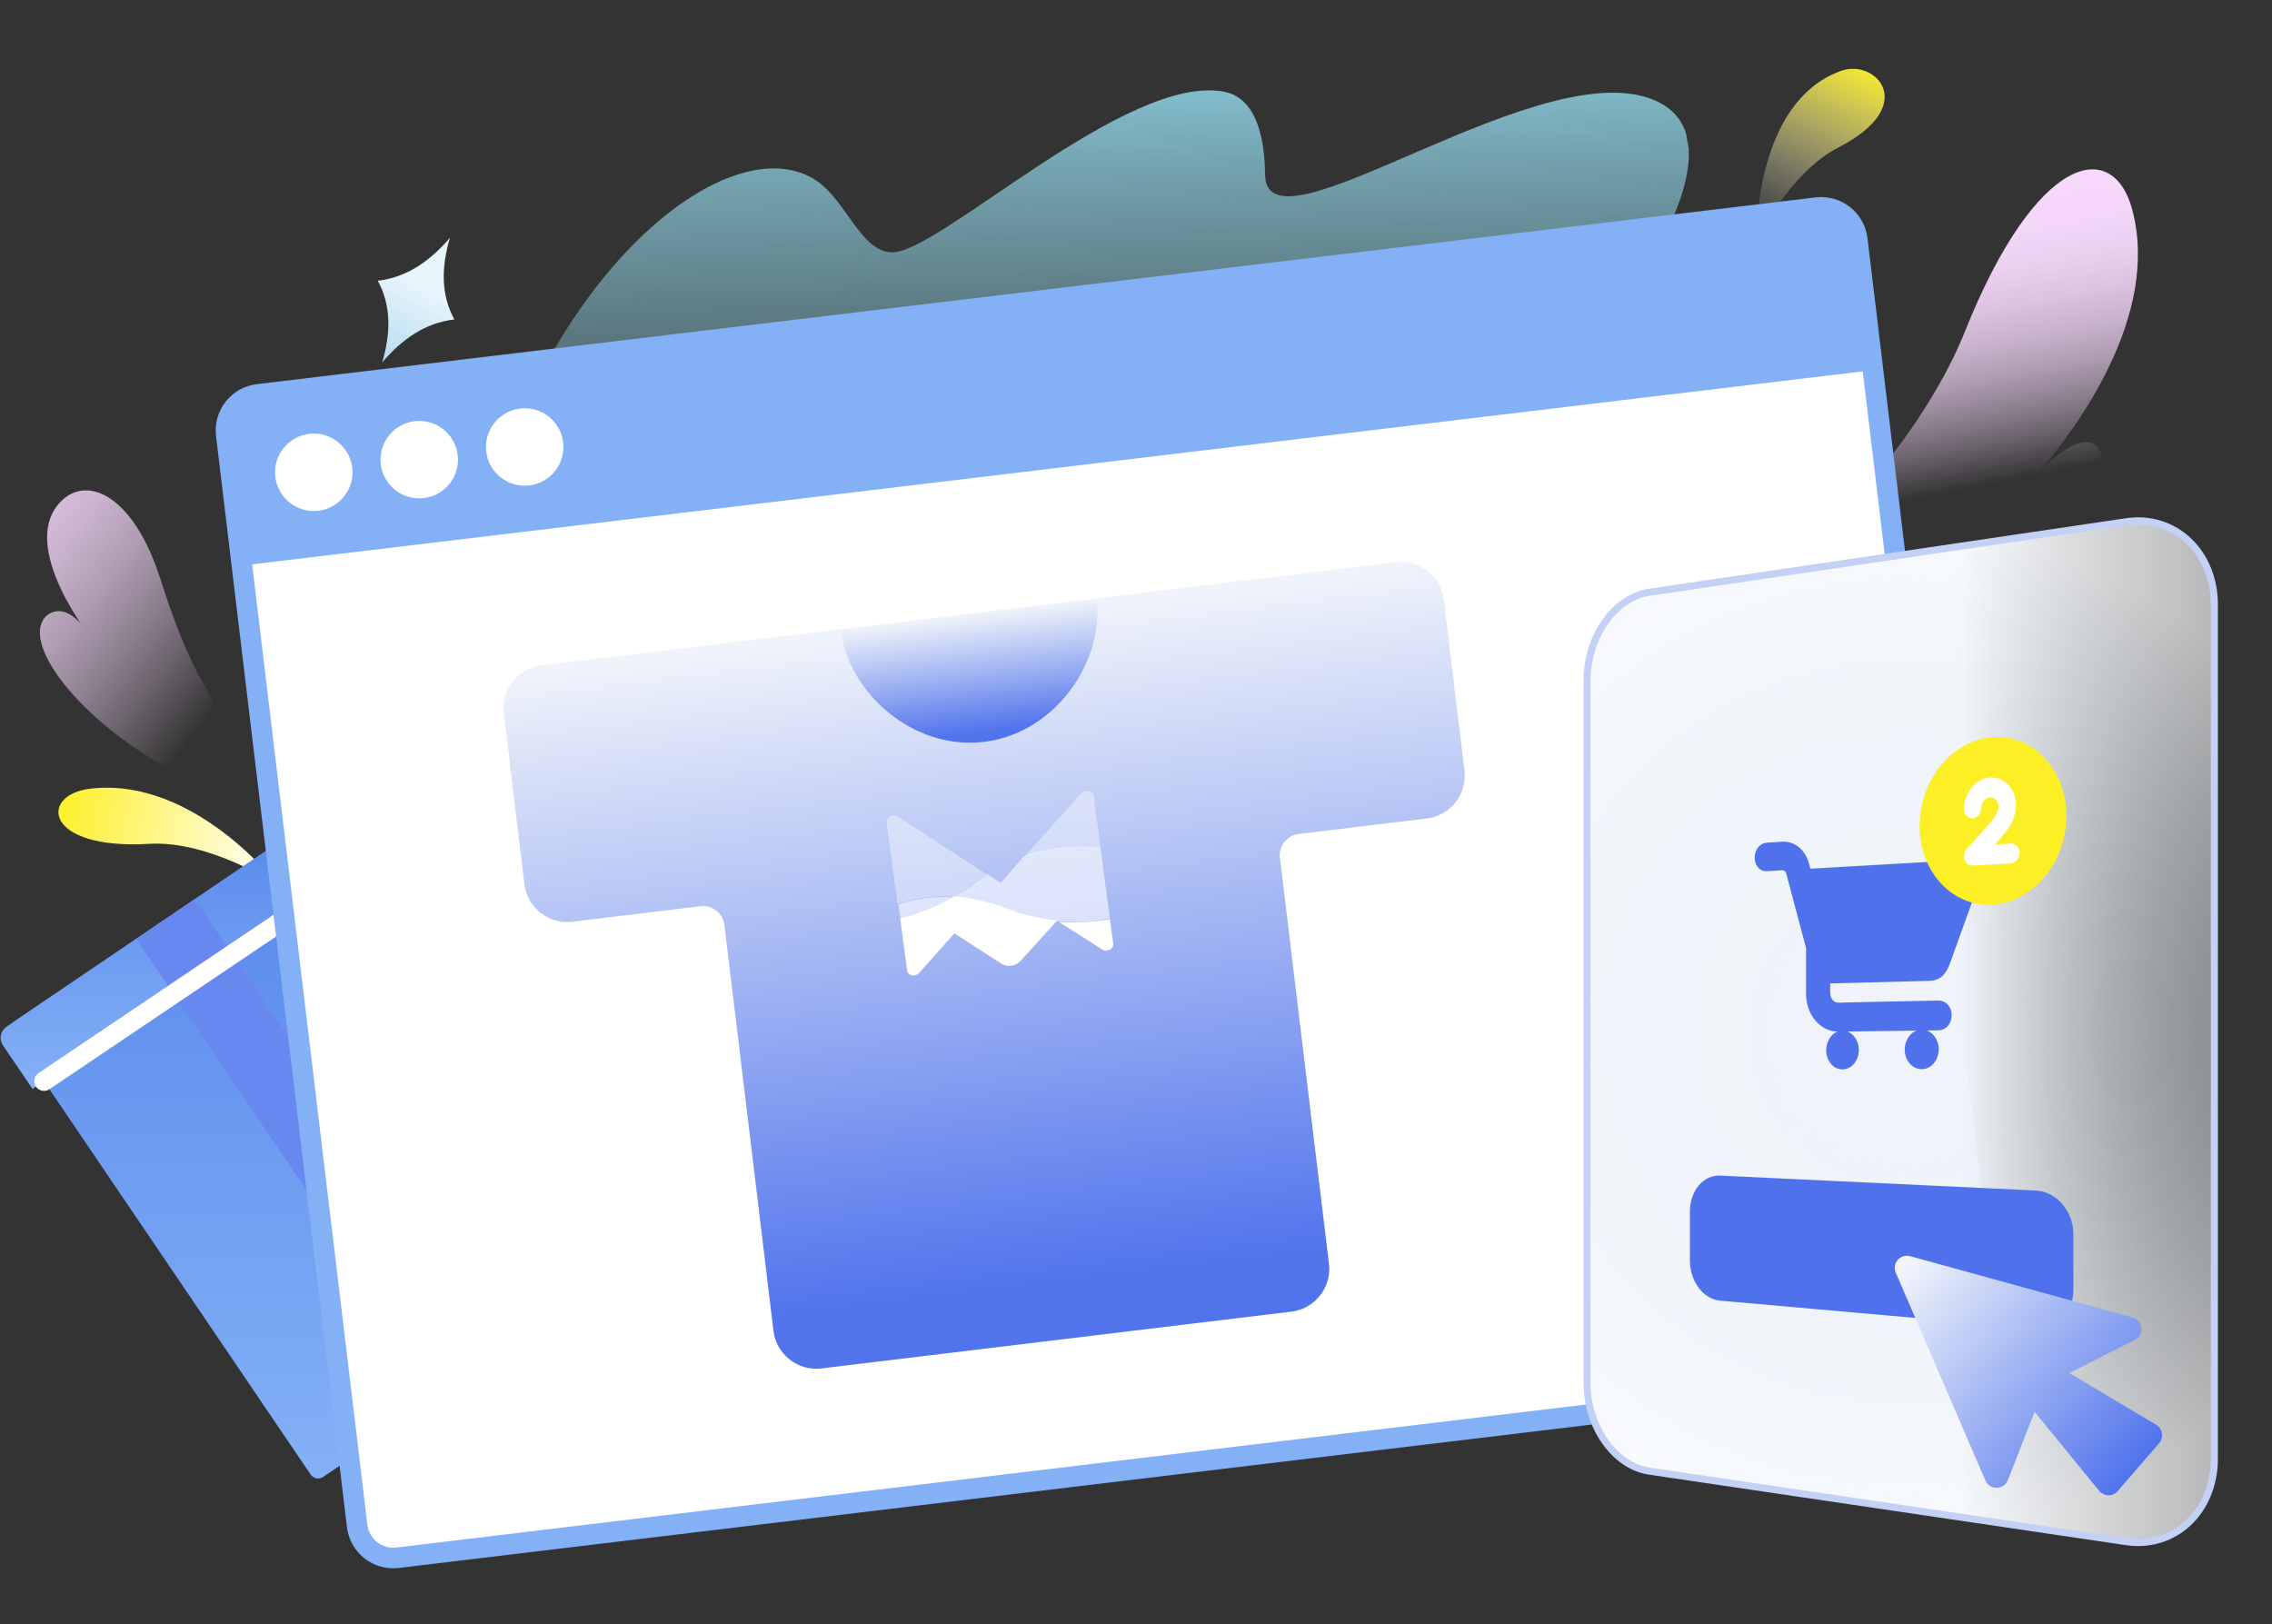
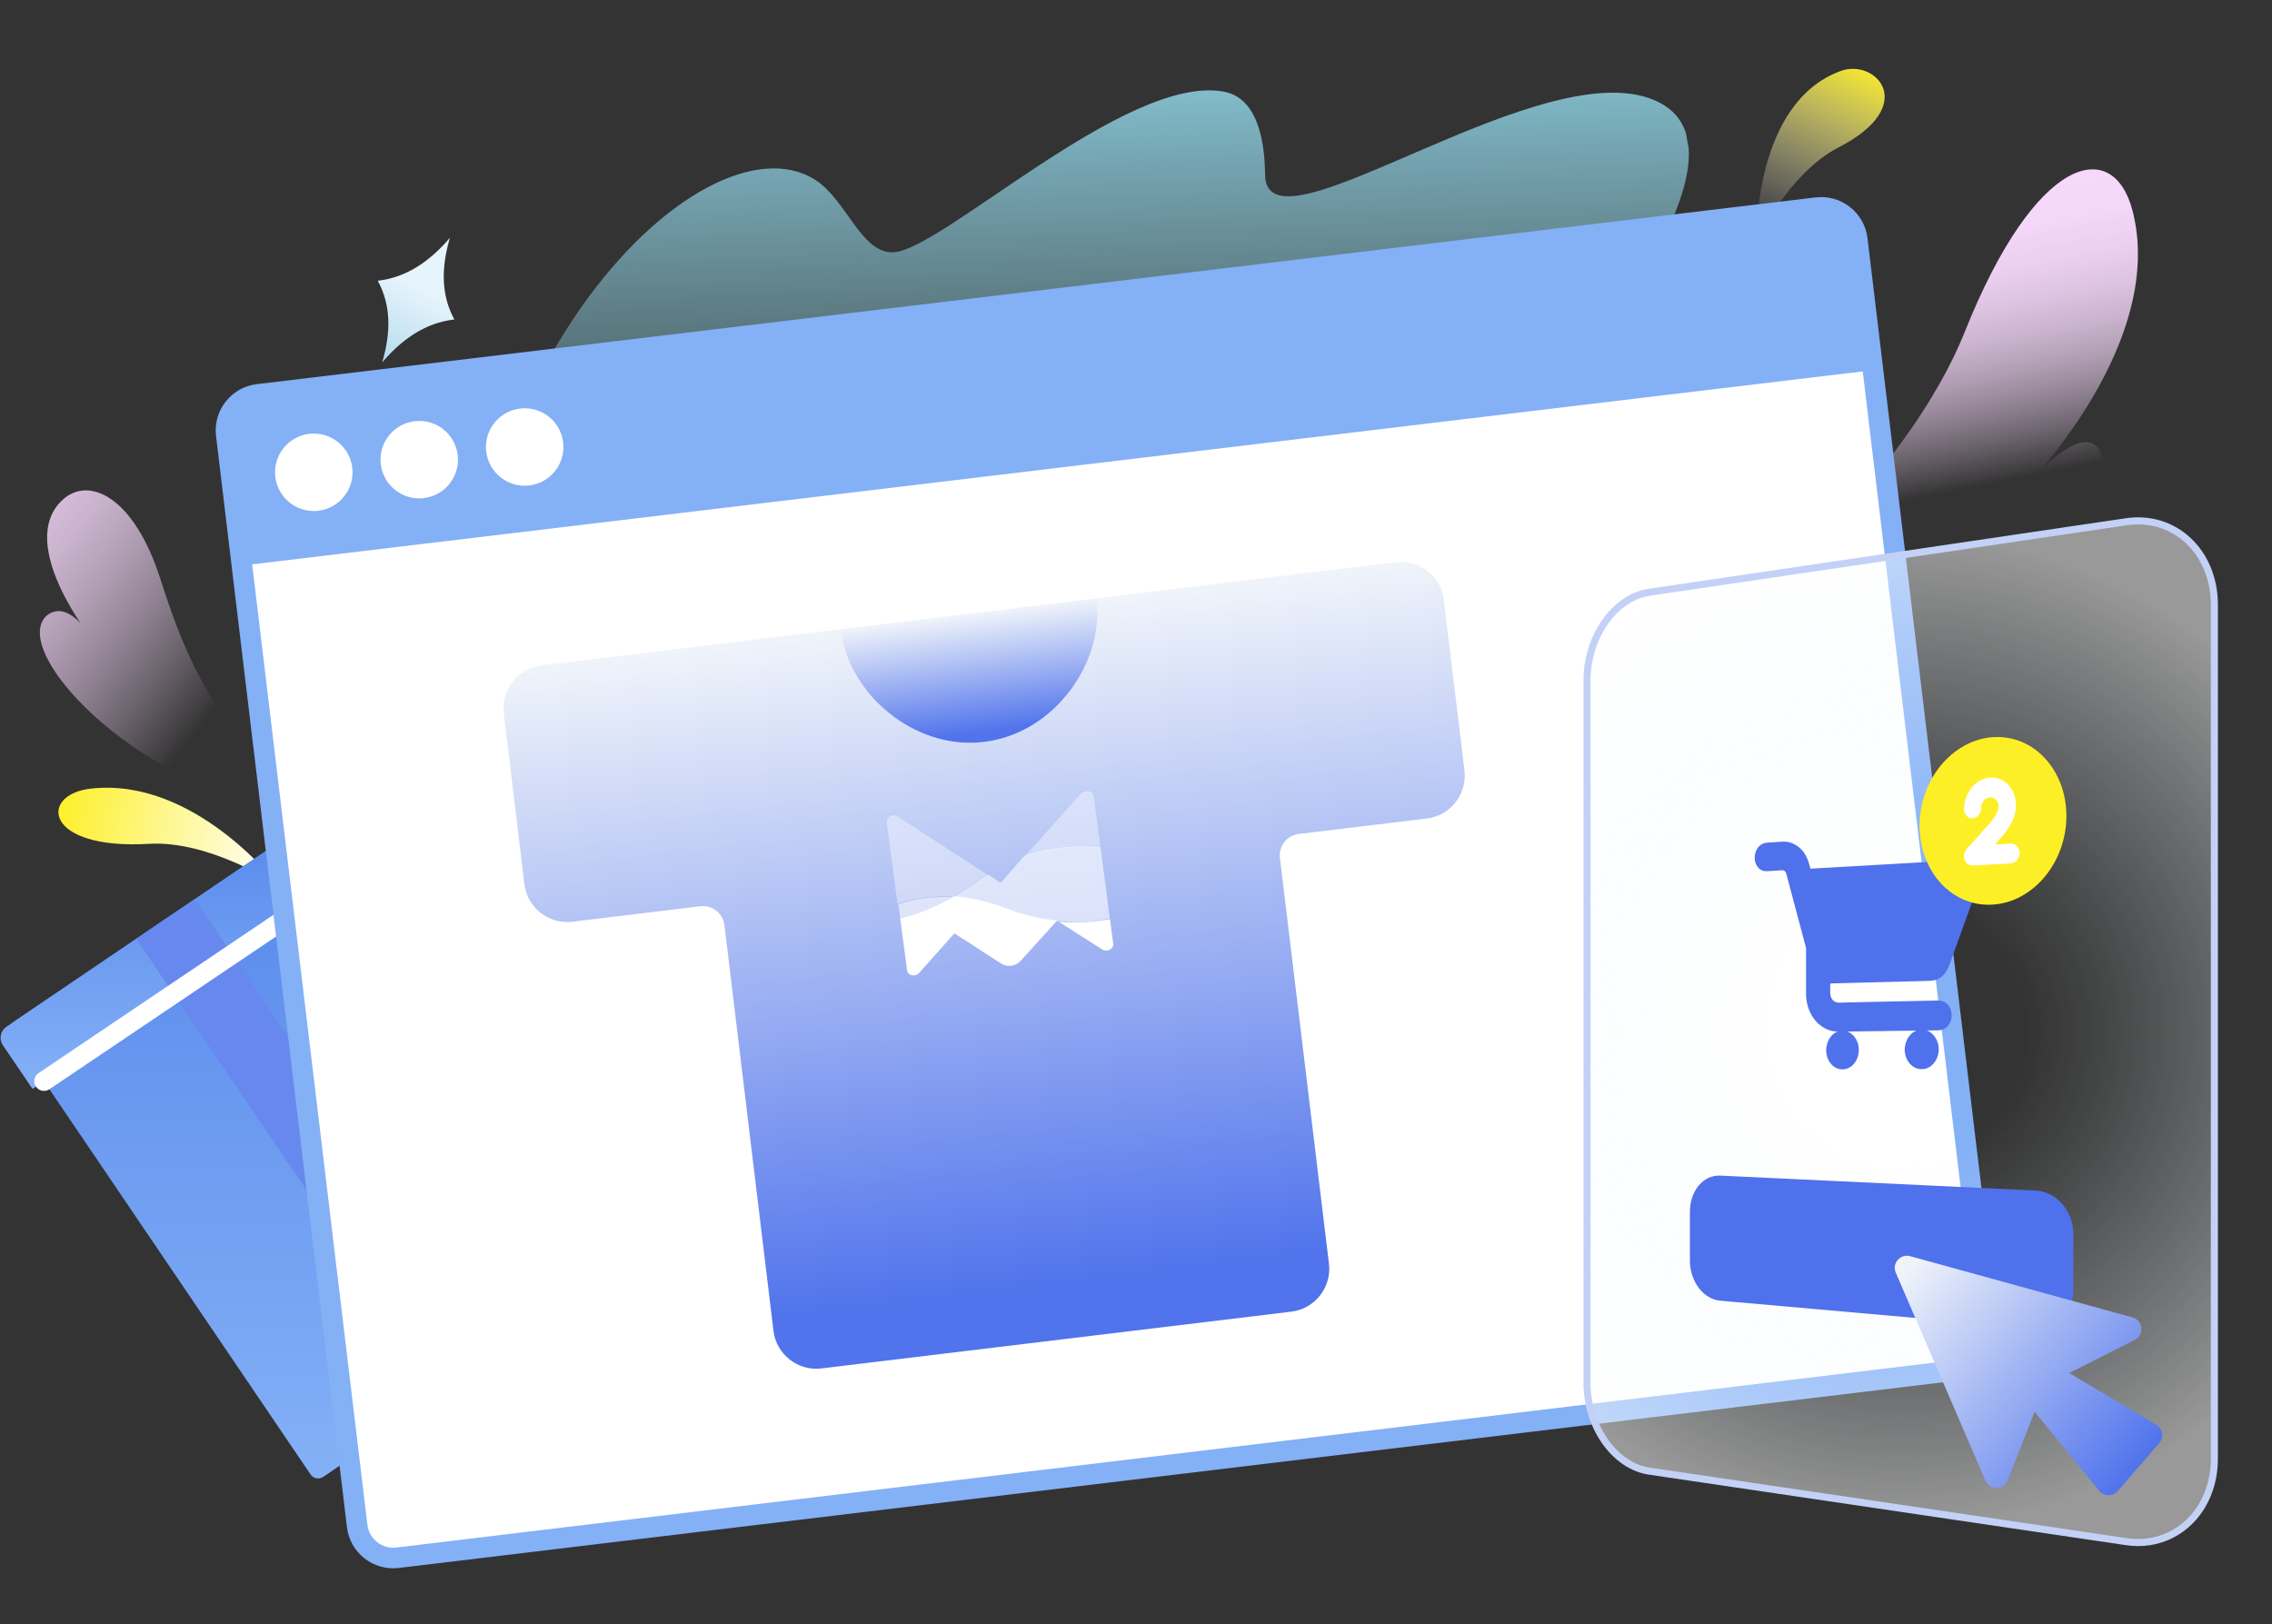
<svg xmlns="http://www.w3.org/2000/svg" width="242" height="173" viewBox="0 0 242 173" fill="none">
  <rect x="0" y="0" width="242" height="173" fill="#333333" stroke="none" />
  <g clip-path="url(#clip0_2053_985)">
    <path d="M48.39 34.016C46.955 31.396 47.002 28.457 47.92 25.333C45.779 27.839 43.301 29.549 40.249 29.902L40.254 29.914L40.242 29.916C41.677 32.536 41.63 35.475 40.711 38.599C42.853 36.093 45.331 34.383 48.382 34.03L48.377 34.019L48.39 34.016Z" fill="url(#paint0_linear_2053_985)" />
  </g>
  <g clip-path="url(#clip1_2053_985)">
    <path d="M187.088 25.619C187.088 25.619 186.731 10.912 196.103 7.547C199.788 6.224 204.524 11.247 195.797 15.72C190.612 18.377 187.088 25.619 187.088 25.619Z" fill="url(#paint1_linear_2053_985)" />
  </g>
  <g clip-path="url(#clip2_2053_985)">
    <path d="M39.566 86.065C20.188 89.65 0.089 69.985 4.991 65.552C7.492 63.63 10.011 68.367 10.011 68.367C10.011 68.367 1.548 57.98 6.659 53.248C9.467 50.648 14.271 52.913 17.063 61.61C19.563 69.398 24.621 84.128 39.566 86.065Z" fill="url(#paint2_linear_2053_985)" />
    <path d="M29.638 94.304C29.638 94.304 20.744 82.696 9.613 84.007C4.153 84.649 4.628 90.552 15.889 89.882C22.383 89.496 29.638 94.304 29.638 94.304Z" fill="url(#paint3_linear_2053_985)" />
  </g>
  <g clip-path="url(#clip3_2053_985)">
    <path d="M34.945 87.318C34.874 87.213 34.783 87.124 34.677 87.054C34.571 86.985 34.453 86.937 34.329 86.913C34.204 86.889 34.076 86.89 33.952 86.916C33.828 86.941 33.711 86.991 33.606 87.062L1.527 108.796C1.422 108.867 1.332 108.958 1.263 109.064C1.193 109.17 1.145 109.288 1.121 109.412C1.097 109.536 1.098 109.664 1.124 109.788C1.15 109.911 1.199 110.029 1.27 110.134L33.084 157.056C33.156 157.161 33.247 157.25 33.352 157.32C33.458 157.389 33.577 157.437 33.701 157.461C33.825 157.485 33.953 157.484 34.077 157.459C34.201 157.433 34.319 157.383 34.424 157.312L66.503 135.578C66.608 135.507 66.697 135.416 66.767 135.31C66.837 135.205 66.885 135.086 66.908 134.962C66.932 134.838 66.931 134.71 66.906 134.587C66.88 134.463 66.83 134.345 66.759 134.241L34.945 87.318Z" fill="url(#paint4_linear_2053_985)" />
    <path d="M36.441 86.862C36.229 86.55 35.901 86.335 35.529 86.264C35.158 86.193 34.774 86.272 34.461 86.484L0.688 109.362C0.376 109.575 0.16 109.902 0.089 110.273C0.018 110.644 0.097 111.027 0.309 111.34L3.464 115.988L39.596 91.511L36.441 86.862Z" fill="url(#paint5_linear_2053_985)" />
    <path d="M20.752 95.771L14.507 100.002L47.303 148.369L53.548 144.138L20.752 95.771Z" fill="#6788EE" />
    <path d="M4.687 115.161L38.472 92.394" stroke="white" stroke-width="2.07" stroke-miterlimit="10" stroke-linecap="round" stroke-linejoin="round" />
  </g>
  <g clip-path="url(#clip4_2053_985)">
    <path d="M209.261 35.383C203.547 49.705 180.447 79.139 143.95 71.656C187.973 87.43 227.271 58.914 223.92 48.629C222.834 45.294 219.345 48.092 217.197 50.256C221.131 45.67 230.1 33.654 227.127 22.377C225.081 14.619 216.875 16.302 209.261 35.383Z" fill="url(#paint6_linear_2053_985)" />
  </g>
  <g clip-path="url(#clip5_2053_985)">
    <path d="M176.816 10.956C165.021 4.711 135.043 27.925 134.752 18.72C134.71 17.4 134.794 10.595 130.37 9.764C120.002 7.816 100.094 26.875 95.054 26.879C91.663 26.883 90.144 21.247 86.802 19.137C74.821 11.573 44.871 40.488 48.799 87.396C50.835 111.713 61.499 167.673 61.499 167.673L165.911 41.726C165.911 41.726 187.775 16.758 176.816 10.956Z" fill="url(#paint7_linear_2053_985)" />
  </g>
  <path d="M197.826 25.498L211.761 141.657C212.016 143.78 210.502 145.707 208.379 145.962L42.35 165.924C40.227 166.18 38.298 164.665 38.043 162.542L24.099 46.311C23.845 44.188 25.359 42.261 27.483 42.006L193.52 22.115C195.643 21.861 197.571 23.375 197.826 25.498Z" fill="white" stroke="#84B0F6" stroke-width="2.192" stroke-miterlimit="10" />
  <path d="M26.848 42.083L194.286 22.023C196.059 21.811 197.668 23.075 197.88 24.847L199.628 39.412L25.771 60.241L24.023 45.676C23.811 43.904 25.075 42.295 26.848 42.083Z" fill="#84B0F6" />
  <path d="M33.519 54.432C35.797 54.379 37.601 52.49 37.548 50.212C37.495 47.934 35.606 46.131 33.328 46.184C31.049 46.236 29.245 48.126 29.298 50.404C29.351 52.681 31.241 54.485 33.519 54.432Z" fill="white" />
  <path d="M44.751 53.084C47.029 53.032 48.834 51.143 48.781 48.865C48.729 46.587 46.84 44.783 44.562 44.836C42.283 44.888 40.479 46.777 40.531 49.055C40.584 51.333 42.473 53.137 44.751 53.084Z" fill="white" />
  <path d="M55.982 51.737C58.261 51.684 60.065 49.795 60.012 47.518C59.96 45.24 58.071 43.436 55.792 43.488C53.514 43.541 51.71 45.43 51.762 47.708C51.815 49.985 53.704 51.789 55.982 51.737Z" fill="white" />
  <path d="M167.523 119.969C167.046 116.393 172.596 110.806 172.105 107.128C171.868 105.355 170.804 104.315 168.995 104.534C163.901 105.15 161.378 116.827 161.939 121.471C162.365 124.99 164.676 127.381 168.409 126.944C174.124 126.277 176.97 121.087 179.288 111.534C180.433 106.81 173.829 112.162 173.829 112.162C172.192 117.635 170.366 120.783 168.881 120.981C168.115 121.083 167.616 120.67 167.523 119.969Z" fill="white" />
  <path d="M161.637 105.399C154.136 106.306 151.014 116.432 151.702 122.126C152.217 126.379 154.714 128.626 158.936 128.116C165.549 127.317 169.079 116.431 168.5 111.639C167.885 106.557 165.147 104.975 161.637 105.399ZM158.718 122.263C156.005 122.59 159.508 110.98 162.01 110.677C164.291 110.402 161.066 121.979 158.718 122.263Z" fill="white" />
  <path d="M178.162 118.915C177.696 115.318 183.728 110.472 183.141 105.94C182.898 104.057 181.735 103.088 179.957 103.318C176.958 103.706 174.82 107.046 173.289 114.496C172.915 116.314 172.63 118.946 172.888 120.942C173.297 124.101 175.307 126.331 178.85 125.858C184.562 125.097 186.535 119.954 188.843 110.491C190.019 105.665 184.544 109.931 184.544 109.931C182.395 117.783 181.129 119.731 179.482 119.95C178.705 120.054 178.253 119.622 178.162 118.915Z" fill="white" />
  <path d="M165.469 145.316C181.389 143.469 186.619 135.874 188.274 121.777C189.36 112.536 193.919 108.876 193.399 104.671C193.166 102.787 191.992 101.819 190.214 102.049C187.215 102.437 184.562 106.008 183.01 118.447C181.755 128.503 178.961 136.059 166.36 137.521C147.636 139.693 128.016 134.098 107.496 136.478C94.982 137.93 89.014 142.073 89.688 147.877C90.044 150.942 92.982 153.058 96.141 152.691C102.77 151.922 104.129 146.616 117.647 145.048C131.794 143.406 148.11 147.331 165.469 145.316Z" fill="white" />
  <path d="M139.309 107.955C132.537 108.788 128.848 117.857 129.678 124.603C130.204 128.878 132.833 131.197 137.076 130.676C144.516 129.76 146.226 118.906 145.634 114.091C145.168 110.306 143.691 107.416 139.309 107.955ZM136.917 124.789C134.186 125.091 137.229 113.56 140.167 113.198C142.682 112.889 139.28 124.528 136.917 124.789Z" fill="white" />
  <path d="M152.714 114.174C150.565 120.859 149.48 123.261 148.066 123.427C147.221 123.526 146.559 123 146.406 121.851C145.514 115.15 157.497 103.681 156.777 97.169C156.526 94.901 155.19 93.851 153.286 94.062C149.142 94.52 145.228 102.461 142.855 109.334C141.526 113.184 140.162 118.13 140.636 122.42C141.189 127.419 143.927 129.811 148.12 129.32C154.092 128.62 155.935 122.216 157.484 115.575C158.136 112.778 153.217 112.608 152.714 114.174Z" fill="white" />
  <path d="M96.905 112.93C90.114 113.718 86.11 122.528 86.879 129.149C87.371 133.39 89.712 136.061 94.208 135.54C101.773 134.662 105.29 125.651 104.571 119.233C104.002 114.164 100.604 112.5 96.905 112.93ZM94.322 129.671C90.012 130.171 93.004 118.683 97.406 118.172C101.418 117.707 98.525 129.183 94.322 129.671Z" fill="white" />
  <path d="M96.905 112.93C88.444 113.912 87.531 129.263 99.834 127.836C110.582 126.589 114.718 113.835 114.718 113.835L111.013 113.447C108.023 118.287 104.933 122.352 99.228 123.014C94.808 123.527 94.824 118.472 97.407 118.172" fill="white" />
  <path d="M84.025 91.457C69.044 93.195 77.445 65.216 88.121 63.978C90.025 63.757 90.912 64.529 91.062 65.821C91.566 70.161 83.349 71.912 83.959 77.168C84.247 79.65 86.441 81.018 89.26 80.691C94.139 80.125 98.665 73.249 97.862 66.329C97.219 60.788 93.064 58.02 87.456 58.67C66.339 61.12 59.022 101.436 83.77 98.564C99.099 96.786 103.204 76.21 103.204 76.21L99.509 75.826C96.302 82.906 91.595 90.579 84.025 91.457Z" fill="white" />
  <path d="M102.467 86.446C102.032 82.87 108.058 78.103 107.51 73.597C107.282 71.725 106.135 70.754 104.367 70.969C101.386 71.332 99.236 74.633 97.66 82.02C97.275 83.823 96.973 86.435 97.214 88.419C97.596 91.56 99.576 93.79 103.098 93.347C108.777 92.633 110.775 87.541 113.138 78.159C114.342 73.376 108.873 77.572 108.873 77.572C106.679 85.354 105.407 87.278 103.77 87.484C102.998 87.581 102.552 87.148 102.467 86.446Z" fill="white" />
  <path d="M130.526 104.597C115.308 106.362 106.033 98.431 98.108 99.351C92.678 99.981 92.55 105.739 97.506 105.164C104.724 104.326 106.302 93.687 107.284 86.017C108.856 73.744 111.581 70.149 114.562 69.786C116.33 69.571 117.488 70.541 117.705 72.414C118.191 76.594 113.635 80.194 112.488 89.365C110.737 103.352 105.728 110.437 97.823 111.354C85.733 112.756 85.073 96.419 97.968 94.923C106.862 93.891 115.792 98.233 126.255 97.019C134.216 96.096 135.447 92.216 140.129 91.673C146.823 90.897 147.436 102.635 130.526 104.597Z" fill="white" />
-   <path d="M131.863 67.779C128.742 68.141 126.837 71.238 126.837 71.238C129.12 65.994 135.536 61.656 135.015 57.166C134.791 55.238 133.574 54.473 131.929 54.664C127.649 55.161 123.032 62.792 120.275 69.75C118.681 73.772 116.881 79.969 117.427 84.67C117.933 89.029 120.941 91.345 125.273 90.842C131.865 90.078 136.958 79.918 136.05 72.096C135.704 69.116 134.441 67.48 131.863 67.779ZM124.983 84.785C121.924 85.14 125.049 73.676 128.105 73.322C131.029 72.982 127.948 84.441 124.983 84.785Z" fill="white" />
  <path d="M146.538 82.484C144.677 82.7 143.749 82.122 143.659 81.346C143.576 80.629 144.173 79.921 145.687 79.739C150.555 79.157 153.832 74.967 153.298 70.515C152.976 67.826 151.015 65.541 146.676 66.061C139.084 66.969 136.266 75.894 136.896 81.147C137.384 85.223 140.195 89.077 146.917 88.297C155.946 87.25 158.943 78.623 161.193 68.484C162.466 62.747 157.232 66.882 157.232 66.882C154.914 75.288 152.042 81.845 146.538 82.484ZM144.981 72.61C145.587 71.258 146.398 70.227 147.151 70.528C147.854 70.809 147.571 71.822 147.037 73.097C146.451 74.495 145.687 75.612 144.951 75.439C144.11 75.241 144.395 73.915 144.981 72.61Z" fill="white" />
  <path d="M167.578 80.082C166.812 80.171 166.27 79.764 166.192 79.054C165.796 75.44 171.628 71.412 171.103 66.885C170.745 63.805 168.591 63.538 164.782 63.98C162.363 64.261 161.788 63.464 161.719 62.872C161.596 61.806 163.098 60.994 162.835 58.726C162.652 57.149 161.528 55.845 159.318 56.101C156.135 56.471 153.881 60.217 154.4 64.439C154.895 68.474 157.721 69.76 160.394 69.45C162.931 69.156 163.863 68.195 163.863 68.195C162.698 70.379 160.466 75.938 160.99 80.452C161.431 84.249 163.986 86.351 167.782 85.91C173.414 85.257 177.19 78.379 176.637 73.616C176.396 71.542 175.32 70.538 173.747 70.72C169.507 71.212 171.562 79.619 167.578 80.082ZM87.362 111.846C87.238 109.038 85.556 107.029 82.245 107.411C72.218 108.567 66.291 127.912 68.372 139.098C68.372 139.098 67.501 136.876 67.337 133.179C66.88 122.828 70.296 117.448 70.112 113.404C69.994 110.789 68.643 108.988 65.18 109.39C55.935 110.461 48.328 126.992 48.945 140.573C49.177 145.692 50.866 149.456 55.254 148.944C57.887 148.638 59.648 146.481 59.513 143.511C59.381 140.623 57.753 139.307 57.596 135.847C57.111 125.165 62.195 115.23 63.826 115.04C64.108 115.007 64.21 115.19 64.223 115.466C64.289 116.929 60.002 124.445 60.485 135.389C60.925 145.344 64.606 147.857 69.115 147.337C73.317 146.853 75.457 143.601 75.324 140.63C75.204 137.947 74.159 137.244 73.974 133.128C73.497 122.482 78.864 113.297 80.495 113.107C80.776 113.074 80.879 113.256 80.892 113.533C80.942 114.684 75.923 123.519 76.447 135.391C76.74 142.004 79.119 146.114 83.419 145.616C86.005 145.316 87.329 142.988 87.232 140.828C87.073 137.28 84.645 135.992 84.376 129.891C84.031 122.089 87.589 116.973 87.362 111.846ZM125.372 126.236C124.73 126.31 124.29 125.889 124.208 125.192C123.932 122.852 127.87 117.571 127.428 113.82C127.093 110.97 125.378 109.65 122.7 109.965C119.183 110.379 117.51 113.143 117.51 113.143C117.336 111.669 116.251 110.725 114.566 110.923C111.032 111.339 109.707 115.715 107.9 121.297C106.977 124.147 106.386 126.96 106.664 129.317C106.995 132.128 108.774 133.934 111.375 133.627C113.284 133.403 114.709 131.981 114.503 130.23C114.374 129.134 113.924 128.959 113.769 127.643C113.401 124.527 116.486 117.474 118.855 117.195C119.45 117.125 119.841 117.418 119.917 118.065C120.167 120.191 117.135 123.418 117.619 127.521C117.963 130.445 120.163 132.597 124.454 132.1C130.639 131.382 133.238 124.129 134.483 118.442C135.727 112.754 130.415 117.18 130.415 117.18C128.793 122.462 127.218 126.022 125.372 126.236Z" fill="white" />
  <g clip-path="url(#clip6_2053_985)">
    <path d="M153.787 63.877L155.986 82.08C156.289 84.582 154.488 86.878 151.985 87.18L138.331 88.83C137.079 88.981 136.179 90.129 136.33 91.38L141.553 134.611C141.855 137.114 140.055 139.409 137.551 139.711L87.487 145.76C84.984 146.062 82.688 144.262 82.386 141.759L77.163 98.528C77.012 97.277 75.864 96.376 74.612 96.528L60.958 98.177C58.455 98.48 56.16 96.679 55.857 94.177L53.658 75.974C53.356 73.471 55.157 71.176 57.66 70.874L89.519 67.025C90.344 73.85 97.313 79.934 104.822 79.027C112.332 78.12 117.652 70.551 116.827 63.725L148.686 59.876C151.189 59.574 153.485 61.374 153.787 63.877Z" fill="url(#paint8_linear_2053_985)" />
    <path d="M116.827 63.725C117.652 70.551 112.332 78.12 104.823 79.027C97.313 79.934 90.344 73.85 89.519 67.025L116.827 63.725Z" fill="url(#paint9_linear_2053_985)" />
    <path opacity="0.4" d="M117.229 90.359L116.494 84.81L116.472 84.644C116.461 84.562 116.274 84.418 116.18 84.346C115.91 84.213 115.496 84.268 115.186 84.478L109.091 91.268C112.15 90.189 114.999 90.064 117.229 90.359Z" fill="white" />
    <path opacity="0.4" d="M101.484 95.561C102.34 95.026 103.279 94.481 104.196 93.769C104.506 93.56 104.815 93.35 105.124 93.141L95.629 86.982C95.078 86.634 94.376 87.064 94.442 87.56L95.593 96.256C97.216 95.789 99.182 95.36 101.39 95.489L101.484 95.561Z" fill="white" />
    <path opacity="0.6" d="M118.226 97.896L117.218 90.276C114.999 90.064 112.139 90.106 109.08 91.185L106.593 94.042L105.208 93.13C104.899 93.339 104.589 93.549 104.28 93.758C103.363 94.47 102.424 95.015 101.568 95.55C103.185 95.673 104.99 95.94 106.861 96.703C108.908 97.528 110.901 97.938 112.612 98.133L112.777 98.111C114.831 98.345 116.581 98.198 118.215 97.813L118.226 97.896Z" fill="white" />
    <path opacity="0.6" d="M95.686 96.328L95.884 97.819C97.684 97.412 99.523 96.663 101.484 95.561C99.276 95.432 97.299 95.778 95.686 96.328Z" fill="white" />
    <path d="M112.788 98.194L117.389 101.125C117.941 101.473 118.643 101.043 118.577 100.546L118.226 97.896C116.664 98.187 114.831 98.345 112.788 98.194Z" fill="white" />
    <path d="M101.484 95.561C99.523 96.663 97.601 97.423 95.884 97.819L96.618 103.368C96.695 103.948 97.556 104.086 97.915 103.618L101.657 99.415L106.633 102.632C107.279 103.052 108.19 102.932 108.704 102.358L112.6 98.05C110.806 97.867 108.896 97.445 106.849 96.621C104.989 95.94 103.173 95.59 101.556 95.467L101.484 95.561Z" fill="white" />
  </g>
  <g clip-path="url(#clip7_2053_985)">
-     <path d="M226.496 55.573C227.761 55.386 228.975 55.487 230.085 55.833C231.203 56.182 232.215 56.777 233.069 57.574C233.923 58.371 234.624 59.377 235.108 60.532C235.591 61.688 235.861 63.002 235.861 64.414V155.37C235.861 156.782 235.592 158.092 235.108 159.251C234.624 160.407 233.927 161.41 233.069 162.21C232.215 163.007 231.203 163.602 230.085 163.95C228.975 164.297 227.761 164.398 226.496 164.211L175.68 156.699C174.746 156.561 173.862 156.191 173.062 155.642C172.266 155.096 171.553 154.372 170.956 153.522C170.362 152.674 169.883 151.7 169.553 150.647C169.214 149.566 169.041 148.439 169.041 147.305V72.478C169.041 71.317 169.223 70.187 169.553 69.137C169.883 68.084 170.362 67.109 170.956 66.262C171.553 65.411 172.266 64.687 173.062 64.141C173.862 63.592 174.746 63.223 175.68 63.085L226.496 55.573Z" fill="url(#paint10_linear_2053_985)" />
    <path opacity="0.5" d="M226.496 55.573C227.761 55.386 228.975 55.487 230.085 55.833C231.203 56.182 232.215 56.777 233.069 57.574C233.923 58.371 234.624 59.377 235.108 60.532C235.591 61.688 235.861 63.002 235.861 64.414V155.37C235.861 156.782 235.592 158.092 235.108 159.251C234.624 160.407 233.927 161.41 233.069 162.21C232.215 163.007 231.203 163.602 230.085 163.95C228.975 164.297 227.761 164.398 226.496 164.211L175.68 156.699C174.746 156.561 173.862 156.191 173.062 155.642C172.266 155.096 171.553 154.372 170.956 153.522C170.362 152.674 169.883 151.7 169.553 150.647C169.214 149.566 169.041 148.439 169.041 147.305V72.478C169.041 71.317 169.223 70.187 169.553 69.137C169.883 68.084 170.362 67.109 170.956 66.262C171.553 65.411 172.266 64.687 173.062 64.141C173.862 63.592 174.746 63.223 175.68 63.085L226.496 55.573Z" fill="url(#paint11_radial_2053_985)" />
    <path d="M227.743 164.681C227.313 164.681 226.878 164.649 226.44 164.584L175.624 157.072C174.655 156.929 173.721 156.552 172.848 155.953C172.02 155.385 171.279 154.64 170.647 153.738C170.022 152.847 169.533 151.845 169.192 150.76C168.841 149.642 168.663 148.477 168.663 147.305V72.478C168.663 71.304 168.841 70.142 169.192 69.023C169.533 67.939 170.022 66.936 170.647 66.045C171.279 65.144 172.02 64.398 172.848 63.83C173.721 63.231 174.655 62.855 175.624 62.711L226.44 55.199C227.736 55.008 229 55.1 230.197 55.473C231.365 55.837 232.418 56.451 233.325 57.298C234.237 58.148 234.953 59.187 235.455 60.387C235.974 61.628 236.237 62.983 236.237 64.414V155.37C236.237 156.8 235.974 158.155 235.455 159.397C234.953 160.596 234.237 161.636 233.325 162.486C232.418 163.332 231.365 163.946 230.197 164.31C229.405 164.557 228.583 164.681 227.743 164.681ZM226.55 55.946L175.734 63.458C174.88 63.584 174.053 63.919 173.275 64.452C172.521 64.969 171.845 65.651 171.265 66.478C170.684 67.306 170.229 68.239 169.912 69.25C169.584 70.294 169.417 71.383 169.417 72.478V147.305C169.417 148.403 169.584 149.489 169.912 150.534C170.229 151.545 170.684 152.477 171.265 153.305C171.845 154.132 172.521 154.814 173.275 155.331C174.052 155.865 174.88 156.199 175.734 156.326L226.55 163.838C227.733 164.013 228.884 163.929 229.972 163.59C231.032 163.26 231.987 162.703 232.811 161.934C233.644 161.157 234.299 160.206 234.759 159.106C235.239 157.957 235.483 156.7 235.483 155.37V64.414C235.483 63.084 235.239 61.827 234.759 60.678C234.299 59.578 233.643 58.626 232.811 57.849C231.987 57.081 231.032 56.524 229.972 56.193C228.884 55.854 227.733 55.771 226.55 55.946Z" fill="#C4D1F6" />
-     <path d="M189.854 89.652L188.884 89.715C188.589 89.734 188.284 89.733 187.995 89.795C187.485 89.904 187.128 90.33 186.981 90.814C186.843 91.267 186.878 91.776 187.116 92.189C187.229 92.386 187.388 92.559 187.588 92.669C187.835 92.804 188.102 92.806 188.376 92.786C188.693 92.761 189.012 92.747 189.33 92.729C189.549 92.716 189.83 92.646 190.037 92.743C190.149 92.796 190.213 92.9 190.25 93.014C190.298 93.163 190.332 93.318 190.373 93.469L190.625 94.417L191.631 98.197L192.132 100.08L192.252 100.532C192.294 100.688 192.354 100.85 192.371 101.011C192.386 101.152 192.369 101.296 192.369 101.438V105.842C192.369 106.901 192.716 107.979 193.424 108.777C193.781 109.18 194.229 109.505 194.733 109.696C195.313 109.916 195.926 109.885 196.535 109.877L204.382 109.774C205.022 109.765 205.663 109.752 206.303 109.75C206.572 109.749 206.83 109.726 207.071 109.6C207.233 109.516 207.376 109.4 207.493 109.261C207.954 108.711 208.006 107.847 207.639 107.235C207.382 106.806 206.903 106.562 206.404 106.572L204.492 106.612L200.574 106.694L196.662 106.776C196.351 106.782 196.022 106.819 195.712 106.786C195.468 106.759 195.256 106.613 195.126 106.408C195.008 106.221 194.956 105.997 194.946 105.777C194.932 105.47 194.944 105.159 194.944 104.851C194.944 104.832 194.93 104.772 194.952 104.759C194.993 104.736 195.072 104.751 195.117 104.749L195.615 104.736L196.589 104.711L198.541 104.66L202.461 104.558L204.416 104.507C204.74 104.498 205.064 104.491 205.389 104.481C205.677 104.473 205.969 104.45 206.243 104.353C207.339 103.96 207.642 102.766 207.996 101.787L210.037 96.132L211.055 93.107C211.328 92.297 210.692 91.469 209.84 91.524C208.295 91.623 206.751 91.722 205.207 91.82L197.862 92.241L193.935 92.465L192.958 92.521C192.938 92.522 192.842 92.542 192.832 92.519C192.819 92.488 192.813 92.454 192.805 92.422C192.779 92.315 192.75 92.208 192.721 92.101C192.576 91.577 192.377 91.082 192.029 90.658C191.498 90.012 190.701 89.597 189.854 89.652" fill="#4F71EB" />
+     <path d="M189.854 89.652L188.884 89.715C188.589 89.734 188.284 89.733 187.995 89.795C187.485 89.904 187.128 90.33 186.981 90.814C186.843 91.267 186.878 91.776 187.116 92.189C187.229 92.386 187.388 92.559 187.588 92.669C187.835 92.804 188.102 92.806 188.376 92.786C188.693 92.761 189.012 92.747 189.33 92.729C189.549 92.716 189.83 92.646 190.037 92.743C190.149 92.796 190.213 92.9 190.25 93.014C190.298 93.163 190.332 93.318 190.373 93.469L190.625 94.417L191.631 98.197L192.132 100.08L192.252 100.532C192.294 100.688 192.354 100.85 192.371 101.011C192.386 101.152 192.369 101.296 192.369 101.438V105.842C192.369 106.901 192.716 107.979 193.424 108.777C193.781 109.18 194.229 109.505 194.733 109.696C195.313 109.916 195.926 109.885 196.535 109.877L204.382 109.774C205.022 109.765 205.663 109.752 206.303 109.75C206.572 109.749 206.83 109.726 207.071 109.6C207.233 109.516 207.376 109.4 207.493 109.261C207.954 108.711 208.006 107.847 207.639 107.235C207.382 106.806 206.903 106.562 206.404 106.572L204.492 106.612L200.574 106.694L196.662 106.776C196.351 106.782 196.022 106.819 195.712 106.786C195.468 106.759 195.256 106.613 195.126 106.408C195.008 106.221 194.956 105.997 194.946 105.777C194.932 105.47 194.944 105.159 194.944 104.851C194.993 104.736 195.072 104.751 195.117 104.749L195.615 104.736L196.589 104.711L198.541 104.66L202.461 104.558L204.416 104.507C204.74 104.498 205.064 104.491 205.389 104.481C205.677 104.473 205.969 104.45 206.243 104.353C207.339 103.96 207.642 102.766 207.996 101.787L210.037 96.132L211.055 93.107C211.328 92.297 210.692 91.469 209.84 91.524C208.295 91.623 206.751 91.722 205.207 91.82L197.862 92.241L193.935 92.465L192.958 92.521C192.938 92.522 192.842 92.542 192.832 92.519C192.819 92.488 192.813 92.454 192.805 92.422C192.779 92.315 192.75 92.208 192.721 92.101C192.576 91.577 192.377 91.082 192.029 90.658C191.498 90.012 190.701 89.597 189.854 89.652" fill="#4F71EB" />
    <path d="M204.683 109.671C203.438 109.687 202.74 111.034 202.902 112.148C202.983 112.703 203.265 113.238 203.724 113.571C204.2 113.916 204.826 113.985 205.359 113.735C206.206 113.338 206.602 112.335 206.485 111.443C206.364 110.533 205.662 109.658 204.683 109.671Z" fill="#4F71EB" />
    <path d="M196.244 109.782C194.997 109.798 194.355 111.202 194.55 112.291C194.647 112.831 194.939 113.351 195.404 113.656C195.645 113.814 195.926 113.901 196.215 113.906C196.504 113.911 196.788 113.834 197.035 113.684C197.796 113.222 198.107 112.244 197.953 111.397C197.802 110.564 197.149 109.77 196.244 109.782" fill="#4F71EB" />
    <path d="M212.134 78.526C209.832 78.73 207.788 80.073 206.433 81.905C205.015 83.821 204.331 86.239 204.483 88.613C204.638 91.029 205.702 93.422 207.641 94.925C208.589 95.661 209.72 96.149 210.911 96.309C212.11 96.471 213.341 96.303 214.464 95.856C216.579 95.015 218.232 93.247 219.17 91.198C220.163 89.028 220.386 86.494 219.723 84.196C219.107 82.058 217.682 80.132 215.651 79.159C214.56 78.636 213.339 78.42 212.134 78.526Z" fill="url(#paint12_linear_2053_985)" />
    <path d="M211.949 82.822C210.794 82.912 209.861 83.796 209.451 84.841C209.342 85.118 209.268 85.406 209.23 85.701C209.192 85.989 209.165 86.301 209.27 86.579C209.364 86.828 209.558 87.042 209.816 87.125C210.086 87.212 210.379 87.14 210.598 86.967C210.818 86.794 210.961 86.534 211.009 86.261C211.034 86.12 211.021 85.976 211.046 85.835C211.072 85.688 211.125 85.547 211.202 85.42C211.5 84.928 212.177 84.738 212.602 85.191C213.019 85.636 212.886 86.27 212.616 86.751C212.33 87.26 211.932 87.699 211.545 88.131C211.026 88.71 210.504 89.287 209.984 89.866L209.503 90.4C209.169 90.772 209.09 91.37 209.372 91.8C209.555 92.081 209.848 92.208 210.175 92.19L210.681 92.162L212.496 92.061L214.016 91.977C214.22 91.965 214.411 91.946 214.593 91.832C215.081 91.526 215.252 90.832 214.982 90.328C214.815 90.015 214.501 89.83 214.147 89.852L213.616 89.884L212.48 89.953C213.284 89.063 214.142 88.156 214.533 86.996C214.901 85.905 214.777 84.62 214.02 83.718C213.51 83.111 212.746 82.76 211.949 82.822Z" fill="white" />
    <path d="M216.842 126.81L183.216 125.22C182.768 125.199 182.342 125.291 181.956 125.476C181.571 125.659 181.225 125.935 180.935 126.282C180.645 126.628 180.411 127.046 180.25 127.514C180.088 127.981 179.999 128.5 179.999 129.049V134.276C179.999 134.809 180.083 135.339 180.25 135.846C180.411 136.336 180.645 136.785 180.935 137.171C181.224 137.556 181.571 137.88 181.956 138.116C182.342 138.353 182.768 138.503 183.216 138.542L216.842 141.514C217.39 141.562 217.913 141.484 218.39 141.3C218.867 141.117 219.3 140.827 219.664 140.453C220.028 140.079 220.323 139.62 220.528 139.101C220.732 138.58 220.845 137.999 220.845 137.379V131.488C220.846 130.885 220.738 130.288 220.528 129.723C220.323 129.176 220.028 128.678 219.664 128.254C219.3 127.831 218.868 127.483 218.39 127.234C217.913 126.986 217.39 126.836 216.842 126.81" fill="#4F71EB" />
  </g>
  <g clip-path="url(#clip8_2053_985)">
    <path d="M227.143 140.324L203.46 133.804C202.413 133.516 201.497 134.564 201.926 135.559L211.474 157.695C211.932 158.756 213.448 158.729 213.869 157.653L216.712 150.381L223.59 158.792C224.099 159.414 225.048 159.427 225.573 158.818L229.984 153.715C230.509 153.107 230.358 152.175 229.668 151.764L220.41 146.248L227.383 142.72C228.438 142.186 228.283 140.638 227.143 140.324Z" fill="url(#paint13_linear_2053_985)" />
  </g>
  <defs>
    <linearGradient id="paint0_linear_2053_985" x1="47.708" y1="25.937" x2="39.31" y2="41.719" gradientUnits="userSpaceOnUse">
      <stop offset="0.316" stop-color="#E6F4FB" />
      <stop offset="0.764" stop-color="#BADDF0" />
      <stop offset="0.879" stop-color="#AED7ED" />
    </linearGradient>
    <linearGradient id="paint1_linear_2053_985" x1="201.366" y1="0.783" x2="185.712" y2="32.922" gradientUnits="userSpaceOnUse">
      <stop offset="0.173" stop-color="#FDEF26" />
      <stop offset="0.767" stop-color="white" stop-opacity="0" />
    </linearGradient>
    <linearGradient id="paint2_linear_2053_985" x1="-5" y1="28.5" x2="43.853" y2="67.014" gradientUnits="userSpaceOnUse">
      <stop offset="0.046" stop-color="#F6D9FB" />
      <stop offset="0.158" stop-color="#F6D9FB" stop-opacity="0.986" />
      <stop offset="0.258" stop-color="#F6D9FB" stop-opacity="0.943" />
      <stop offset="0.353" stop-color="#F6D9FB" stop-opacity="0.87" />
      <stop offset="0.445" stop-color="#F6D9FB" stop-opacity="0.768" />
      <stop offset="0.536" stop-color="#F6D9FB" stop-opacity="0.636" />
      <stop offset="0.624" stop-color="#F6D9FB" stop-opacity="0.474" />
      <stop offset="0.712" stop-color="#F6D9FB" stop-opacity="0.282" />
      <stop offset="0.797" stop-color="#F6D9FB" stop-opacity="0.066" />
      <stop offset="0.82" stop-color="#F6D9FB" stop-opacity="0" />
    </linearGradient>
    <linearGradient id="paint3_linear_2053_985" x1="5.977" y1="84.959" x2="30.376" y2="90.075" gradientUnits="userSpaceOnUse">
      <stop stop-color="#FDEF26" />
      <stop offset="1" stop-color="white" />
    </linearGradient>
    <linearGradient id="paint4_linear_2053_985" x1="34.015" y1="86.896" x2="34.015" y2="157.478" gradientUnits="userSpaceOnUse">
      <stop stop-color="#5587EB" />
      <stop offset="1" stop-color="#84B0F6" />
    </linearGradient>
    <linearGradient id="paint5_linear_2053_985" x1="19.83" y1="86.239" x2="19.83" y2="115.988" gradientUnits="userSpaceOnUse">
      <stop stop-color="#5587EB" />
      <stop offset="1" stop-color="#84B0F6" />
    </linearGradient>
    <linearGradient id="paint6_linear_2053_985" x1="210.899" y1="18.98" x2="218.528" y2="57.464" gradientUnits="userSpaceOnUse">
      <stop offset="0.046" stop-color="#F6D9FB" />
      <stop offset="0.158" stop-color="#F6D9FB" stop-opacity="0.986" />
      <stop offset="0.258" stop-color="#F6D9FB" stop-opacity="0.943" />
      <stop offset="0.353" stop-color="#F6D9FB" stop-opacity="0.87" />
      <stop offset="0.445" stop-color="#F6D9FB" stop-opacity="0.768" />
      <stop offset="0.536" stop-color="#F6D9FB" stop-opacity="0.636" />
      <stop offset="0.624" stop-color="#F6D9FB" stop-opacity="0.474" />
      <stop offset="0.712" stop-color="#F6D9FB" stop-opacity="0.282" />
      <stop offset="0.797" stop-color="#F6D9FB" stop-opacity="0.066" />
      <stop offset="0.82" stop-color="#F6D9FB" stop-opacity="0" />
    </linearGradient>
    <linearGradient id="paint7_linear_2053_985" x1="116.998" y1="129.694" x2="111.956" y2="-15.058" gradientUnits="userSpaceOnUse">
      <stop offset="0.304" stop-color="#9DEAFE" stop-opacity="0" />
      <stop offset="0.377" stop-color="#9DEAFE" stop-opacity="0" />
      <stop offset="0.426" stop-color="#9DEAFE" stop-opacity="0.027" />
      <stop offset="0.496" stop-color="#9DEAFE" stop-opacity="0.102" />
      <stop offset="0.579" stop-color="#9DEAFE" stop-opacity="0.224" />
      <stop offset="0.671" stop-color="#9DEAFE" stop-opacity="0.395" />
      <stop offset="0.772" stop-color="#9DEAFE" stop-opacity="0.615" />
      <stop offset="0.878" stop-color="#9DEAFE" stop-opacity="0.877" />
      <stop offset="0.924" stop-color="#9DEAFE" />
    </linearGradient>
    <linearGradient id="paint8_linear_2053_985" x1="103.173" y1="65.375" x2="111.784" y2="136.796" gradientUnits="userSpaceOnUse">
      <stop stop-color="#F0F4FA" />
      <stop offset="1" stop-color="#5174EC" />
    </linearGradient>
    <linearGradient id="paint9_linear_2053_985" x1="103.173" y1="65.375" x2="104.694" y2="77.979" gradientUnits="userSpaceOnUse">
      <stop stop-color="#F0F4FA" />
      <stop offset="1" stop-color="#5174EC" />
    </linearGradient>
    <linearGradient id="paint10_linear_2053_985" x1="159.9" y1="109.892" x2="248.375" y2="109.892" gradientUnits="userSpaceOnUse">
      <stop offset="0.552" stop-color="#F0F4FA" />
      <stop offset="1" stop-color="#F0F4FA" stop-opacity="0" />
    </linearGradient>
    <radialGradient id="paint11_radial_2053_985" cx="0" cy="0" r="1" gradientUnits="userSpaceOnUse" gradientTransform="translate(202.451 109.892) scale(58.325 58.337)">
      <stop offset="0.229" stop-color="#E6F4FB" stop-opacity="0" />
      <stop offset="0.361" stop-color="#EAF5FB" stop-opacity="0.174" />
      <stop offset="0.657" stop-color="#F5FAFD" stop-opacity="0.609" />
      <stop offset="0.912" stop-color="white" />
    </radialGradient>
    <linearGradient id="paint12_linear_2053_985" x1="204.462" y1="87.435" x2="220.101" y2="87.435" gradientUnits="userSpaceOnUse">
      <stop stop-color="#FDEF26" />
    </linearGradient>
    <linearGradient id="paint13_linear_2053_985" x1="203.1" y1="134.972" x2="227.555" y2="156.265" gradientUnits="userSpaceOnUse">
      <stop stop-color="#F0F4FA" />
      <stop offset="0.998" stop-color="#5174EC" />
    </linearGradient>
    <clipPath id="clip0_2053_985">
      <rect width="11.317" height="11.316" fill="white" transform="matrix(0.958 -0.285 0.285 0.958 37.25 28.162)" />
    </clipPath>
    <clipPath id="clip1_2053_985">
      <rect width="20.119" height="11.526" fill="white" transform="matrix(-0.863 0.505 0.505 0.863 198.605 5.642)" />
    </clipPath>
    <clipPath id="clip2_2053_985">
      <rect width="45.889" height="33.533" fill="white" transform="matrix(-0.144 -0.99 -0.99 0.144 41.022 93.544)" />
    </clipPath>
    <clipPath id="clip3_2053_985">
      <rect width="66.862" height="71.24" fill="white" transform="translate(0.063 86.238)" />
    </clipPath>
    <clipPath id="clip4_2053_985">
      <rect width="97.044" height="34.992" fill="white" transform="translate(140.7 66.199) rotate(-30.771)" />
    </clipPath>
    <clipPath id="clip5_2053_985">
      <rect width="143.356" height="143.956" fill="white" transform="matrix(0.984 -0.176 0.176 0.984 36.111 25.974)" />
    </clipPath>
    <clipPath id="clip6_2053_985">
      <rect width="100.857" height="77.923" fill="white" transform="translate(53.109 71.424) rotate(-6.889)" />
    </clipPath>
    <clipPath id="clip7_2053_985">
      <rect width="67.574" height="109.578" fill="white" transform="translate(168.663 55.103)" />
    </clipPath>
    <clipPath id="clip8_2053_985">
      <rect width="26.828" height="27.869" fill="white" transform="matrix(0.994 -0.105 0.105 0.994 201.6 133.819)" />
    </clipPath>
  </defs>
</svg>